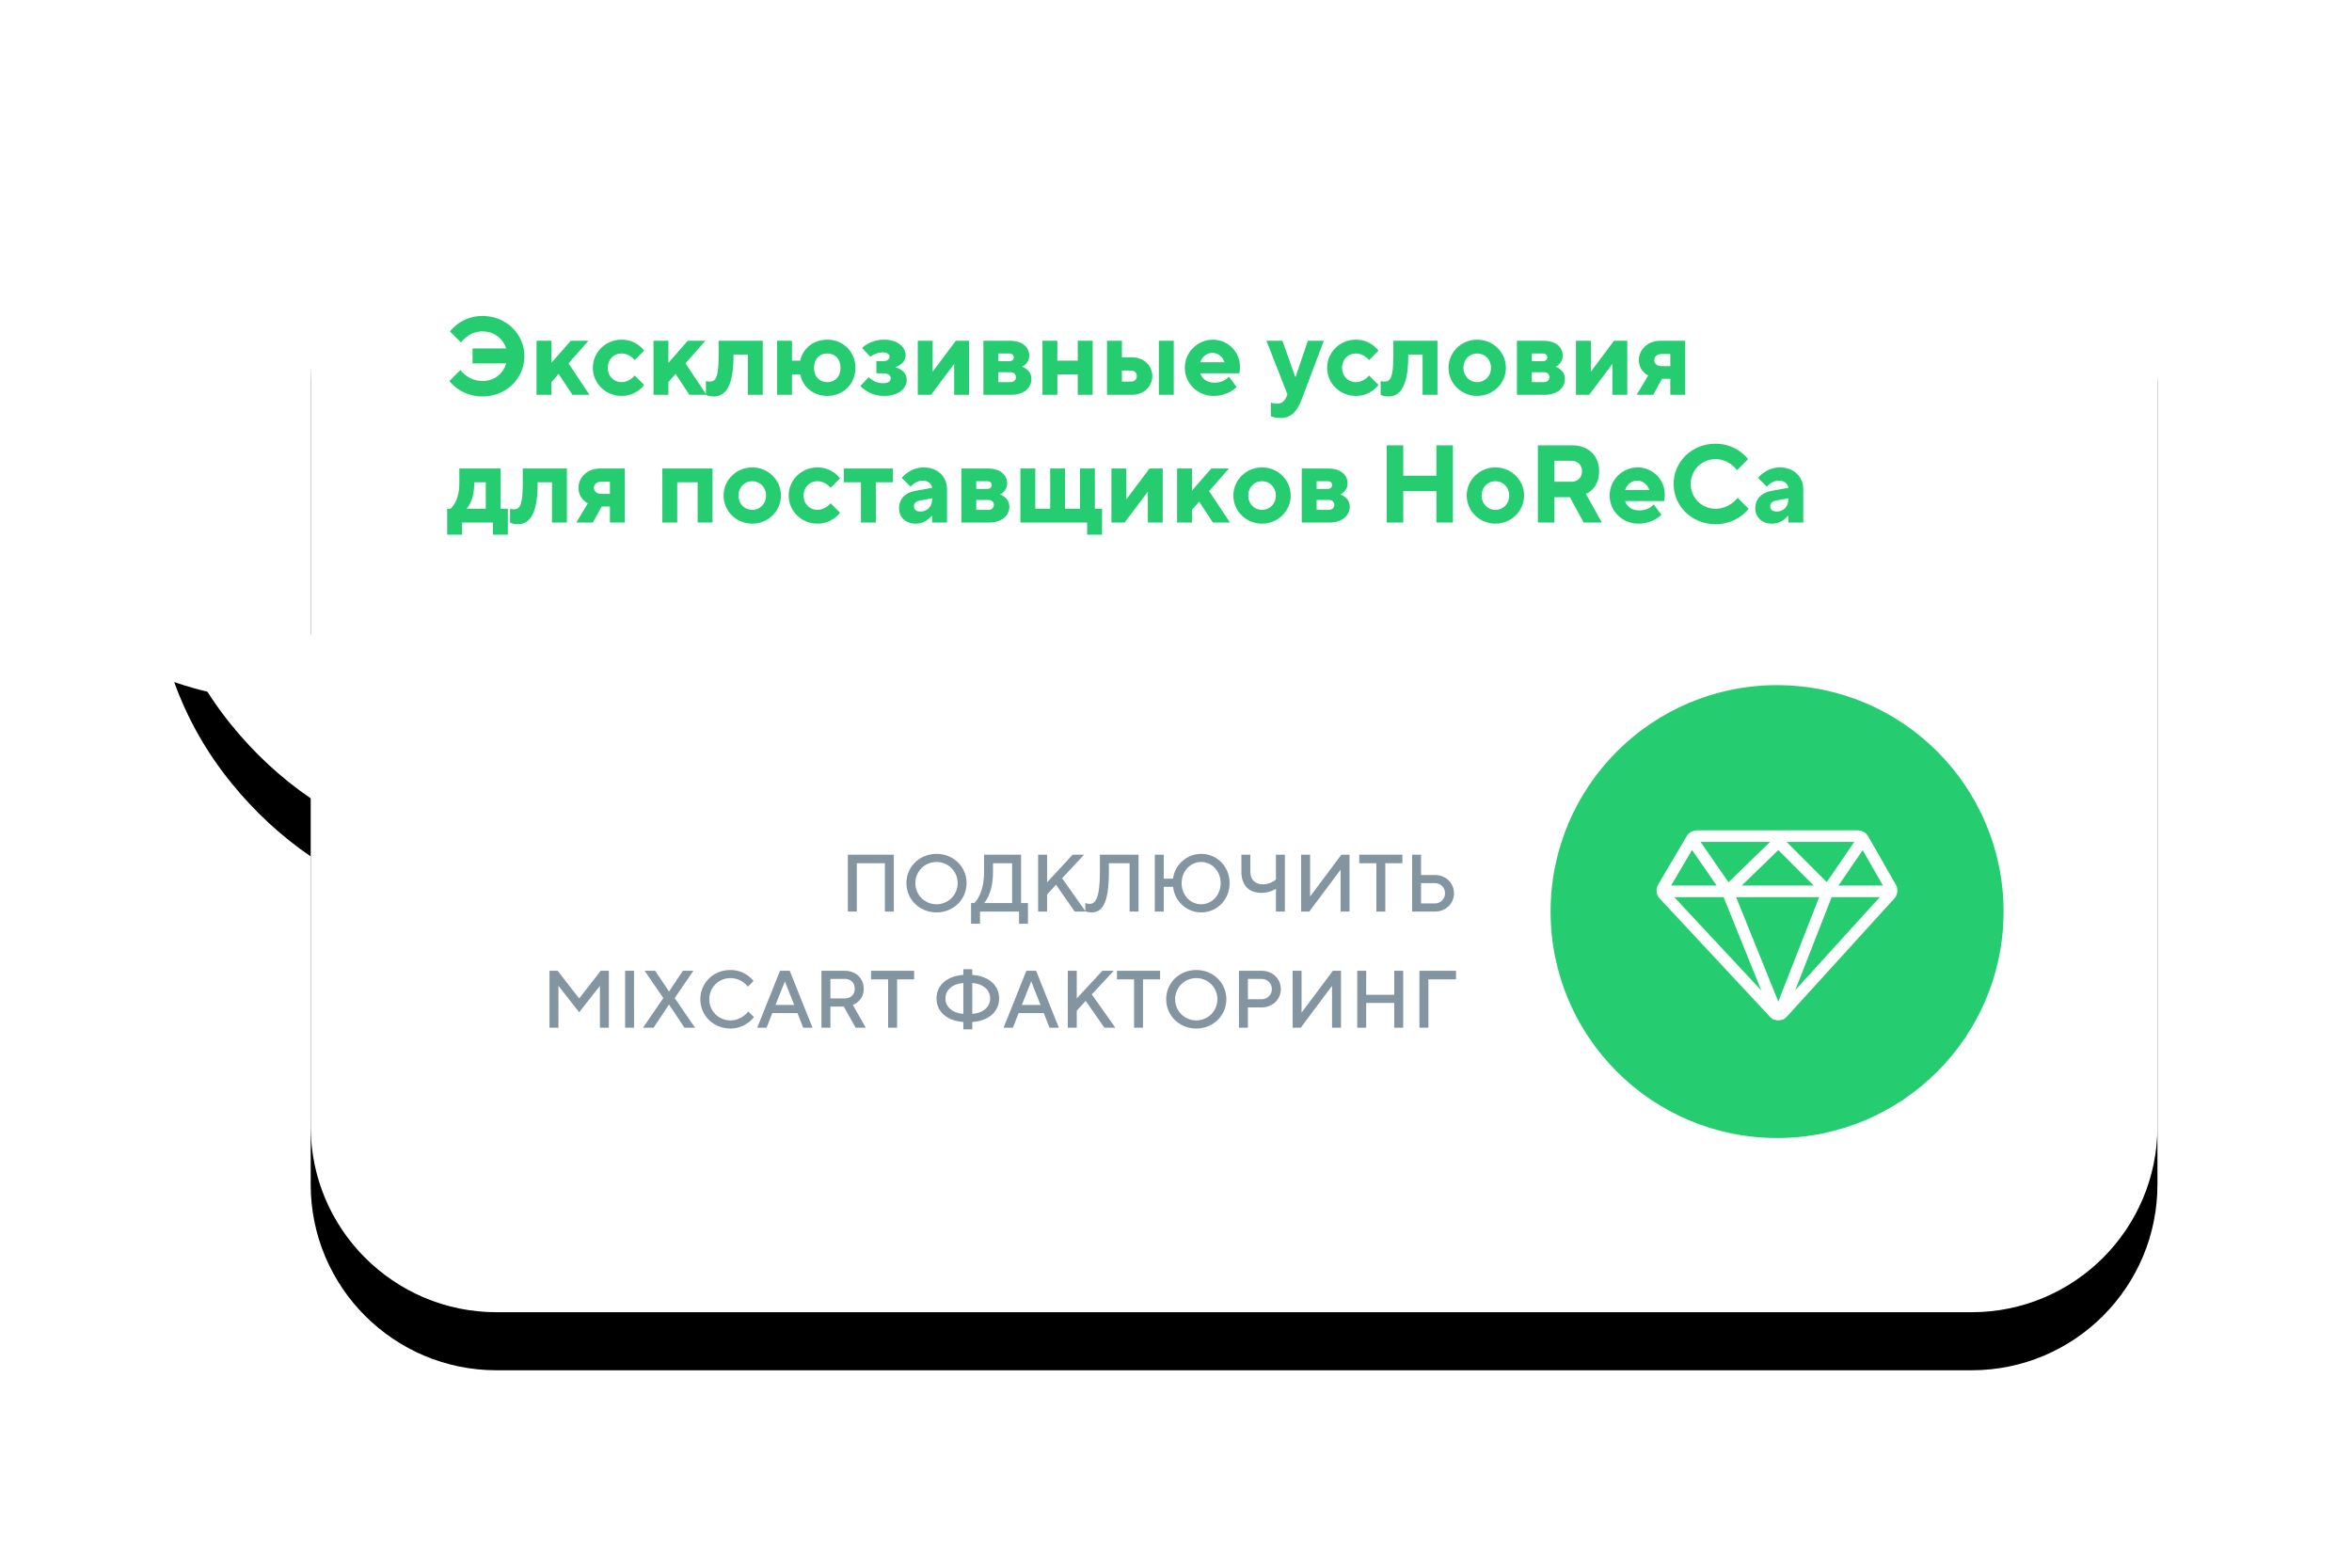
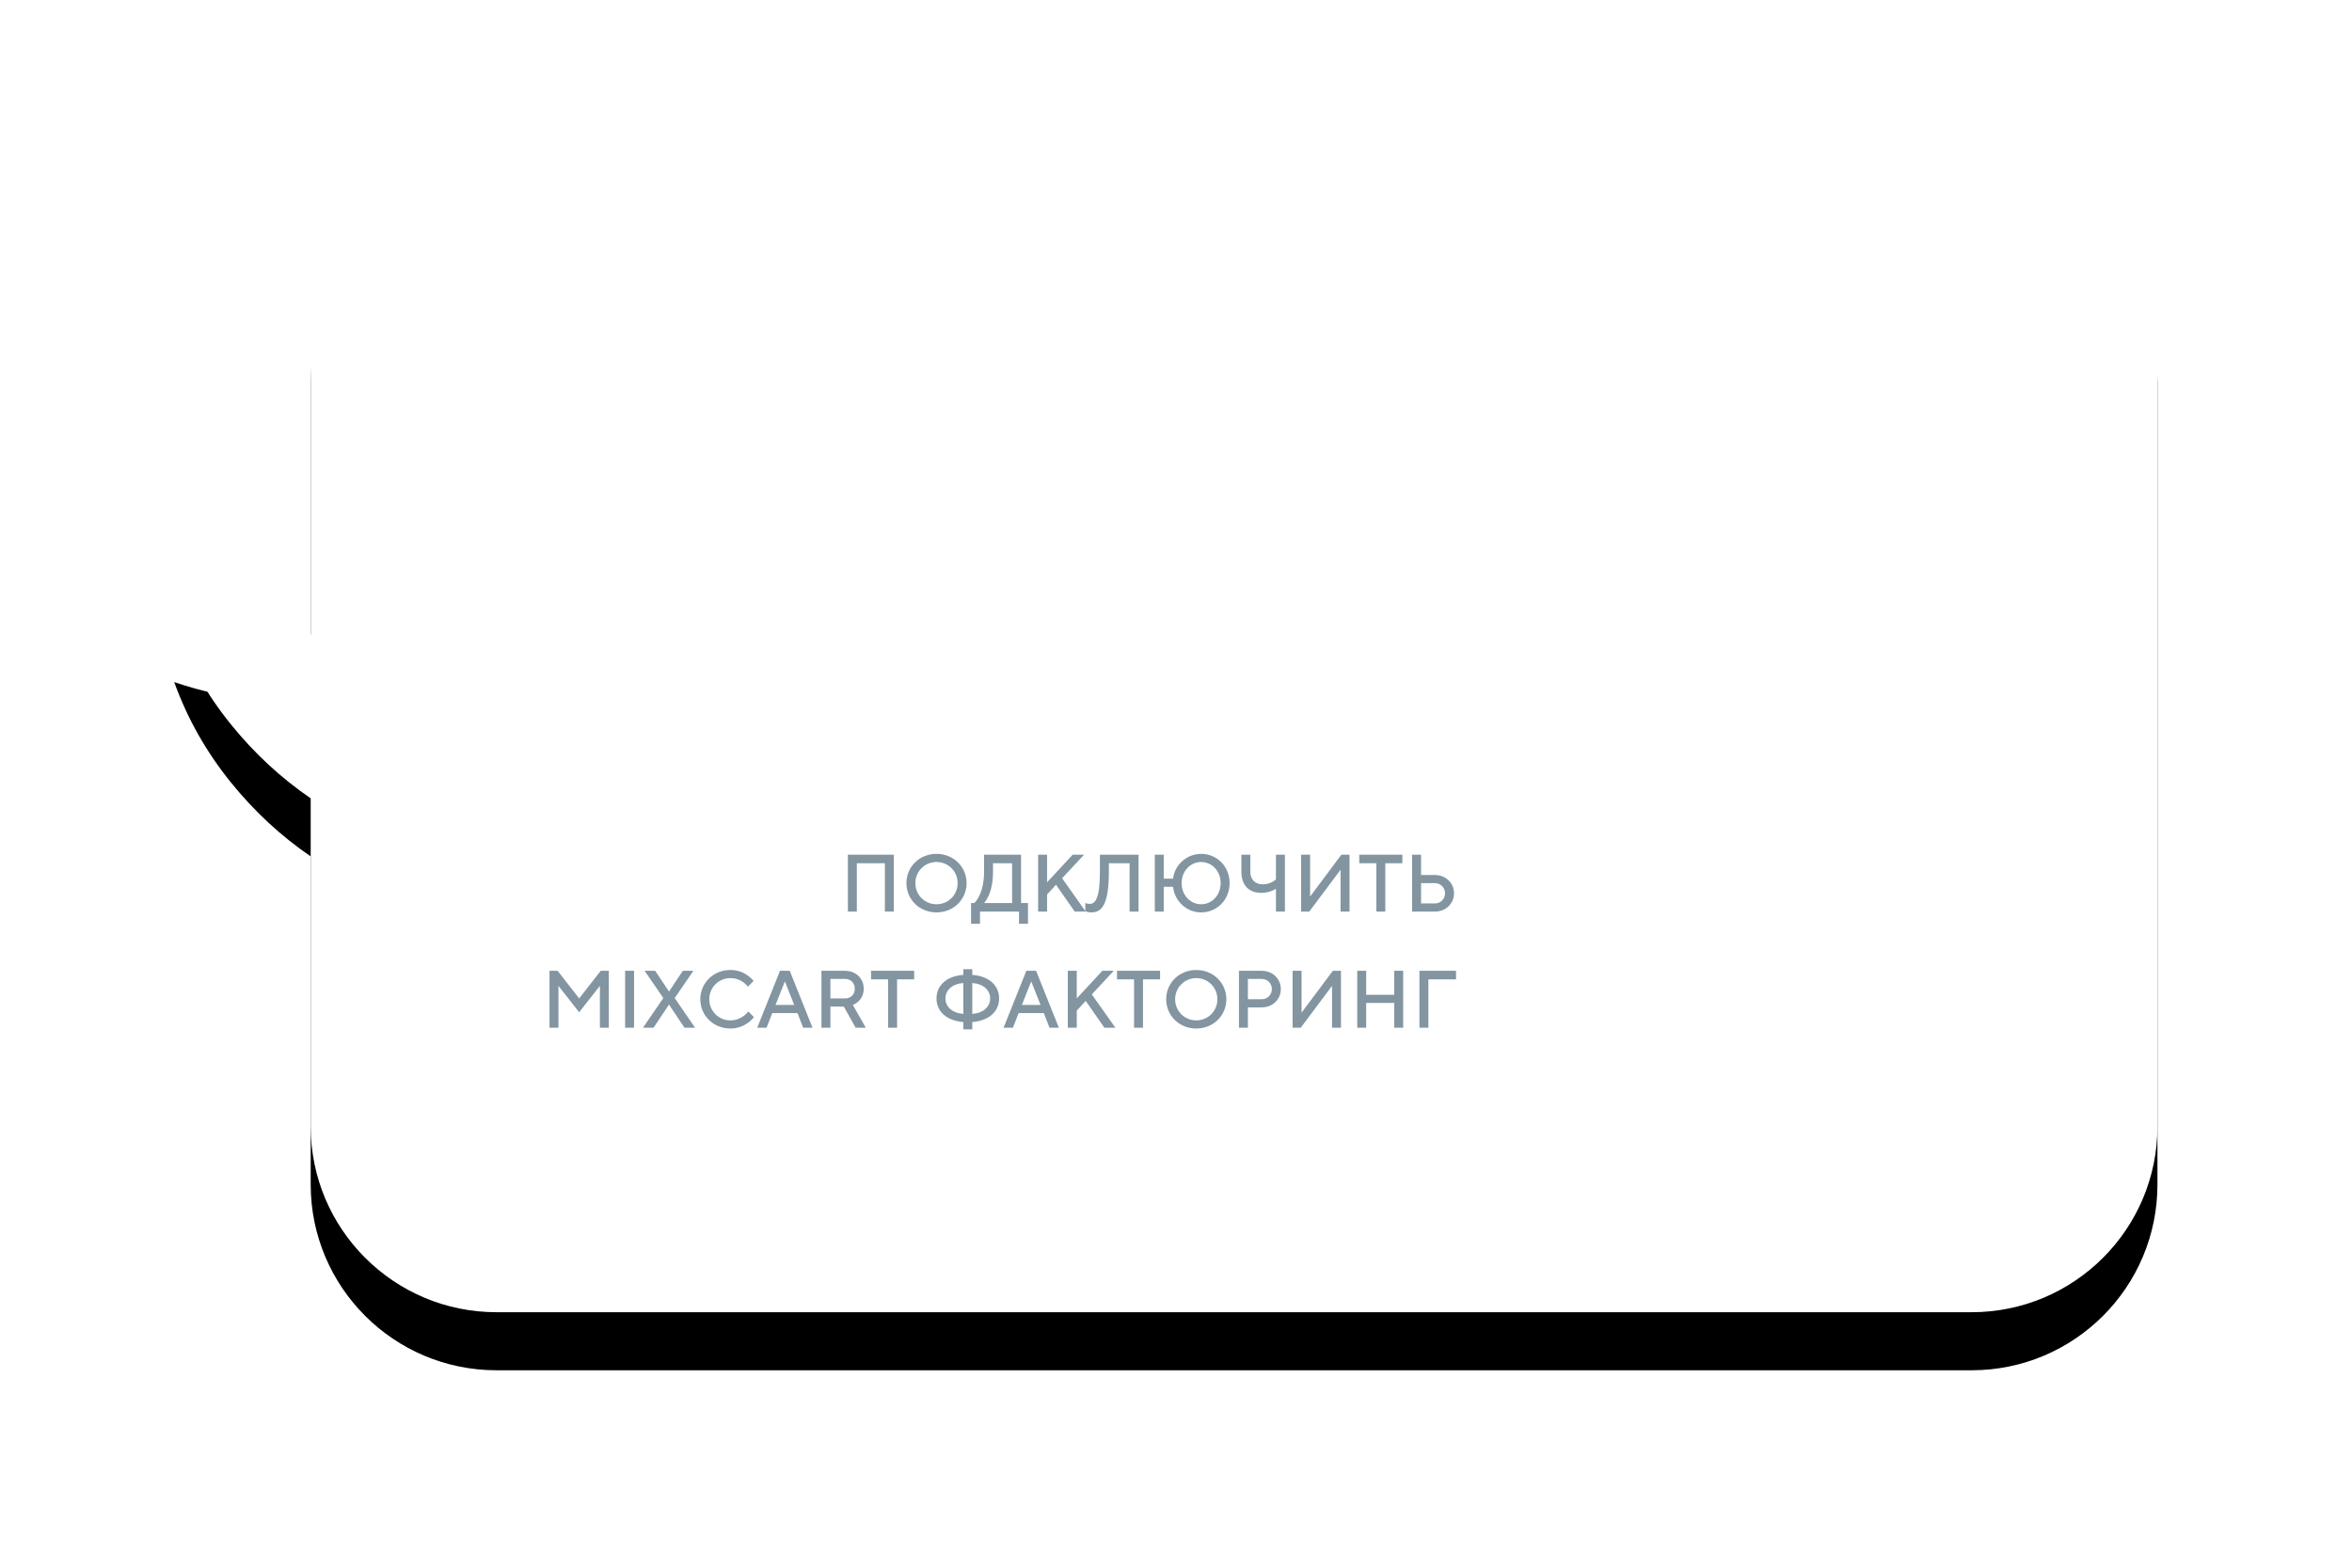
<svg xmlns="http://www.w3.org/2000/svg" xmlns:xlink="http://www.w3.org/1999/xlink" width="405px" height="270px" viewBox="0 0 405 270">
  <title>Group 13</title>
  <desc>Created with Sketch.</desc>
  <defs>
    <path d="M23.5,113.495 C18.393,110.003 13.832,105.781 9.818,100.829 C5.533,95.542 2.26,89.757 -1.65201186e-13,83.475 C9.063,86.564 16.896,87.154 23.5,85.244 L23.5,32 C23.5,14.327 37.827,3.24649801e-15 55.5,0 L309.5,0 C327.173,-3.24649801e-15 341.5,14.327 341.5,32 L341.5,170 C341.5,187.673 327.173,202 309.5,202 L55.5,202 C37.827,202 23.5,187.673 23.5,170 L23.5,113.495 Z" id="path-1" />
    <filter x="-16.4%" y="-22.8%" width="132.8%" height="155.4%" filterUnits="objectBoundingBox" id="filter-2">
      <feOffset dx="0" dy="10" in="SourceAlpha" result="shadowOffsetOuter1" />
      <feGaussianBlur stdDeviation="17" in="shadowOffsetOuter1" result="shadowBlurOuter1" />
      <feColorMatrix values="0 0 0 0 0.11 0 0 0 0 0.133 0 0 0 0 0.302 0 0 0 0.16 0" type="matrix" in="shadowBlurOuter1" />
    </filter>
  </defs>
  <g id="---" stroke="none" stroke-width="1" fill="none" fill-rule="evenodd">
    <g id="0-elements" transform="translate(-974, -643)">
      <g id="Group-13" transform="translate(1004, 667)">
        <g id="Combined-Shape">
          <use fill="black" fill-opacity="1" filter="url(#filter-2)" xlink:href="#path-1" />
          <use fill="#FFFFFF" fill-rule="evenodd" xlink:href="#path-1" />
        </g>
        <g id="Group-12" transform="translate(47, 30.415)">
          <path d="M69,102.585 L69,92.785 L76.91,92.785 L76.91,102.585 L75.37,102.585 L75.37,94.255 L70.54,94.255 L70.54,102.585 L69,102.585 Z M80.62,97.685 C80.62,99.715 82.23,101.325 84.26,101.325 C86.29,101.325 87.9,99.715 87.9,97.685 C87.9,95.655 86.29,94.045 84.26,94.045 C82.23,94.045 80.62,95.655 80.62,97.685 Z M79.08,97.685 C79.08,94.885 81.32,92.645 84.26,92.645 C87.2,92.645 89.44,94.885 89.44,97.685 C89.44,100.485 87.2,102.725 84.26,102.725 C81.32,102.725 79.08,100.485 79.08,97.685 Z M90.21,104.685 L90.21,101.115 L90.77,101.115 C91.092,100.807 91.372,100.401 91.61,99.897 C92.044,99.043 92.45,97.699 92.45,95.725 L92.45,92.785 L98.82,92.785 L98.82,101.115 L100.01,101.115 L100.01,104.685 L98.47,104.685 L98.47,102.585 L91.75,102.585 L91.75,104.685 L90.21,104.685 Z M92.45,101.115 L97.28,101.115 L97.28,94.255 L93.99,94.255 L93.99,95.725 C93.99,97.699 93.598,99.043 93.22,99.897 C92.982,100.401 92.73,100.807 92.45,101.115 Z M101.76,102.585 L101.76,92.785 L103.3,92.785 L103.3,97.545 L107.71,92.785 L109.67,92.785 L105.89,96.845 L109.95,102.585 L108.06,102.585 L104.84,97.965 L103.3,99.645 L103.3,102.585 L101.76,102.585 Z M109.88,102.515 L109.88,101.115 C109.95,101.143 110.02,101.171 110.104,101.185 C110.258,101.227 110.44,101.255 110.65,101.255 C111.56,101.255 112.4,100.415 112.4,95.725 L112.4,92.785 L119.05,92.785 L119.05,102.585 L117.51,102.585 L117.51,94.255 L113.94,94.255 L113.94,95.725 C113.94,101.465 112.68,102.725 110.93,102.725 C110.608,102.725 110.356,102.683 110.174,102.627 L109.88,102.515 Z M121.85,102.585 L121.85,92.785 L123.39,92.785 L123.39,96.915 L125,96.915 C125.224,94.675 127.24,92.645 129.83,92.645 C132.56,92.645 134.73,94.815 134.73,97.685 C134.73,100.555 132.56,102.725 129.83,102.725 C127.24,102.725 125.224,100.695 125,98.315 L123.39,98.315 L123.39,102.585 L121.85,102.585 Z M129.83,101.325 C131.664,101.325 133.19,99.785 133.19,97.685 C133.19,95.585 131.664,94.045 129.83,94.045 C127.996,94.045 126.47,95.585 126.47,97.685 C126.47,99.785 127.996,101.325 129.83,101.325 Z M142.71,102.585 L142.71,98.665 C142.5,98.791 142.262,98.917 141.996,99.015 C141.548,99.197 140.918,99.365 140.19,99.365 C138.076,99.365 136.76,98.063 136.76,95.725 L136.76,92.785 L138.3,92.785 L138.3,95.725 C138.3,97.069 139.126,97.895 140.47,97.895 C141.128,97.895 141.702,97.685 142.094,97.475 C142.332,97.349 142.528,97.209 142.71,97.055 L142.71,92.785 L144.25,92.785 L144.25,102.585 L142.71,102.585 Z M147.05,102.585 L147.05,92.785 L148.59,92.785 L148.59,99.995 L153.98,92.785 L155.38,92.785 L155.38,102.585 L153.84,102.585 L153.84,95.375 L148.45,102.585 L147.05,102.585 Z M160,102.585 L160,94.255 L157.06,94.255 L157.06,92.785 L164.48,92.785 L164.48,94.255 L161.54,94.255 L161.54,102.585 L160,102.585 Z M166.16,102.585 L166.16,92.785 L167.7,92.785 L167.7,96.285 L170.08,96.285 C171.984,96.285 173.37,97.685 173.37,99.435 C173.37,101.185 171.984,102.585 170.08,102.585 L166.16,102.585 Z M167.7,101.185 L170.08,101.185 C171.06,101.185 171.83,100.415 171.83,99.435 C171.83,98.455 171.06,97.685 170.08,97.685 L167.7,97.685 L167.7,101.185 Z M17.62,122.585 L17.62,112.785 L19.02,112.785 L22.73,117.545 L26.44,112.785 L27.84,112.785 L27.84,122.585 L26.3,122.585 L26.3,115.375 L22.73,119.925 L19.16,115.375 L19.16,122.585 L17.62,122.585 Z M30.64,122.585 L30.64,112.785 L32.18,112.785 L32.18,122.585 L30.64,122.585 Z M33.72,122.585 L37.22,117.475 L34,112.785 L35.82,112.785 L38.2,116.355 L40.58,112.785 L42.4,112.785 L39.18,117.475 L42.68,122.585 L40.86,122.585 L38.2,118.595 L35.54,122.585 L33.72,122.585 Z M51.85,119.785 L52.83,120.765 C52.536,121.129 52.2,121.451 51.794,121.745 C51.108,122.235 50.114,122.725 48.77,122.725 C45.83,122.725 43.59,120.485 43.59,117.685 C43.59,114.885 45.83,112.645 48.77,112.645 C50.114,112.645 51.094,113.107 51.766,113.597 C52.144,113.877 52.48,114.185 52.76,114.535 L51.78,115.515 C51.584,115.249 51.332,114.997 51.038,114.787 C50.534,114.409 49.778,114.045 48.77,114.045 C46.74,114.045 45.13,115.655 45.13,117.685 C45.13,119.715 46.74,121.325 48.77,121.325 C49.778,121.325 50.548,120.947 51.066,120.555 C51.374,120.331 51.64,120.079 51.85,119.785 Z M53.39,122.585 L57.31,112.785 L58.99,112.785 L62.91,122.585 L61.3,122.585 L60.32,120.065 L55.98,120.065 L55,122.585 L53.39,122.585 Z M56.54,118.665 L59.76,118.665 L58.15,114.605 L56.54,118.665 Z M64.45,122.585 L64.45,112.785 L68.51,112.785 C70.4,112.785 71.73,114.129 71.73,115.865 C71.73,116.971 71.254,117.643 70.792,118.077 C70.512,118.329 70.204,118.525 69.854,118.665 L72.08,122.585 L70.33,122.585 L68.3,118.945 L65.99,118.945 L65.99,122.585 L64.45,122.585 Z M65.99,117.545 L68.51,117.545 C69.504,117.545 70.19,116.859 70.19,115.865 C70.19,114.871 69.504,114.185 68.51,114.185 L65.99,114.185 L65.99,117.545 Z M75.93,122.585 L75.93,114.255 L72.99,114.255 L72.99,112.785 L80.41,112.785 L80.41,114.255 L77.47,114.255 L77.47,122.585 L75.93,122.585 Z M88.88,120.205 L88.88,114.885 C86.92,115.039 85.8,116.145 85.8,117.545 C85.8,118.945 86.92,120.051 88.88,120.205 Z M90.42,114.885 L90.42,120.205 C92.38,120.051 93.5,118.945 93.5,117.545 C93.5,116.145 92.38,115.039 90.42,114.885 Z M88.88,122.865 L88.88,121.605 C85.926,121.381 84.26,119.729 84.26,117.545 C84.26,115.361 85.926,113.709 88.88,113.485 L88.88,112.505 L90.42,112.505 L90.42,113.485 C93.374,113.709 95.04,115.361 95.04,117.545 C95.04,119.729 93.374,121.381 90.42,121.605 L90.42,122.865 L88.88,122.865 Z M95.81,122.585 L99.73,112.785 L101.41,112.785 L105.33,122.585 L103.72,122.585 L102.74,120.065 L98.4,120.065 L97.42,122.585 L95.81,122.585 Z M98.96,118.665 L102.18,118.665 L100.57,114.605 L98.96,118.665 Z M106.87,122.585 L106.87,112.785 L108.41,112.785 L108.41,117.545 L112.82,112.785 L114.78,112.785 L111,116.845 L115.06,122.585 L113.17,122.585 L109.95,117.965 L108.41,119.645 L108.41,122.585 L106.87,122.585 Z M118.28,122.585 L118.28,114.255 L115.34,114.255 L115.34,112.785 L122.76,112.785 L122.76,114.255 L119.82,114.255 L119.82,122.585 L118.28,122.585 Z M125.35,117.685 C125.35,119.715 126.96,121.325 128.99,121.325 C131.02,121.325 132.63,119.715 132.63,117.685 C132.63,115.655 131.02,114.045 128.99,114.045 C126.96,114.045 125.35,115.655 125.35,117.685 Z M123.81,117.685 C123.81,114.885 126.05,112.645 128.99,112.645 C131.93,112.645 134.17,114.885 134.17,117.685 C134.17,120.485 131.93,122.725 128.99,122.725 C126.05,122.725 123.81,120.485 123.81,117.685 Z M136.34,122.585 L136.34,112.785 L140.26,112.785 C142.164,112.785 143.55,114.185 143.55,115.935 C143.55,117.685 142.164,119.085 140.26,119.085 L137.88,119.085 L137.88,122.585 L136.34,122.585 Z M137.88,117.685 L140.26,117.685 C141.24,117.685 142.01,116.915 142.01,115.935 C142.01,114.955 141.24,114.185 140.26,114.185 L137.88,114.185 L137.88,117.685 Z M145.58,122.585 L145.58,112.785 L147.12,112.785 L147.12,119.995 L152.51,112.785 L153.91,112.785 L153.91,122.585 L152.37,122.585 L152.37,115.375 L146.98,122.585 L145.58,122.585 Z M156.71,122.585 L156.71,112.785 L158.25,112.785 L158.25,116.915 L163.08,116.915 L163.08,112.785 L164.62,112.785 L164.62,122.585 L163.08,122.585 L163.08,118.315 L158.25,118.315 L158.25,122.585 L156.71,122.585 Z M167.42,122.585 L167.42,112.785 L173.72,112.785 L173.72,114.255 L168.96,114.255 L168.96,122.585 L167.42,122.585 Z" id="ПОДКЛЮЧИТЬMIXCARTФАКТОРИНГ" fill="#8295A0" fill-rule="nonzero" />
          <g id="Group-7-Copy-2" transform="translate(190, 63.585)">
            <g id="Group-11">
-               <circle id="Oval" fill="#26CD70" cx="39" cy="39" r="39" />
              <g id="Group-2" transform="translate(19, 26)" stroke="#FFFFFF" stroke-width="2">
                <path d="M6.181,0 L33.928,0 C34.286,2.25926251e-15 34.617,0.192 34.795,0.503 L39.595,8.881 C39.811,9.258 39.759,9.73 39.467,10.051 L20.958,30.409 C20.587,30.817 19.954,30.847 19.546,30.476 C19.525,30.457 19.506,30.438 19.487,30.418 L0.509,10.059 C0.207,9.735 0.154,9.251 0.379,8.869 L5.32,0.492 C5.5,0.187 5.827,5.09112954e-16 6.181,0 Z" id="Path-12" />
                <polyline id="Path-13" points="5.61 1 11.424 9.398 20.227 31.212" />
                <polyline id="Path-13-Copy" transform="translate(27.367, 16.106) scale(-1, 1) translate(-27.367, -16.106) " points="20.227 1 25.974 9.398 34.507 31.212" />
                <path d="M0,9.513 L39.957,9.513" id="Path-14" />
                <polyline id="Path-15" points="11.458 9.513 20.227 1 28.726 9.513" />
              </g>
            </g>
          </g>
-           <path d="M0.38,11.21 L2.28,9.31 C2.546,9.671 2.869,9.975 3.249,10.26 C3.914,10.735 4.845,11.21 6.08,11.21 C8.246,11.21 9.709,9.785 10.165,8.17 L4.37,8.17 L4.37,5.605 L10.165,5.605 C9.709,4.085 8.246,2.66 6.08,2.66 C4.864,2.66 3.971,3.135 3.344,3.61 C2.983,3.895 2.66,4.199 2.375,4.56 L0.475,2.66 C0.874,2.166 1.33,1.729 1.881,1.33 C2.812,0.665 4.199,-3.65929509e-13 6.08,-3.65929509e-13 C10.184,-3.65929509e-13 13.3,3.135 13.3,6.935 C13.3,10.735 10.184,13.87 6.08,13.87 C4.18,13.87 2.774,13.205 1.805,12.54 C1.254,12.141 0.779,11.704 0.38,11.21 Z M15.39,13.585 L15.39,4.275 L17.955,4.275 L17.955,8.075 L21.28,4.275 L24.32,4.275 L20.9,8.17 L24.51,13.585 L21.565,13.585 L19.19,9.975 L17.955,11.4 L17.955,13.585 L15.39,13.585 Z M32.3,10.26 L33.915,11.875 C33.668,12.236 33.345,12.54 32.965,12.825 C32.3,13.3 31.369,13.775 30.02,13.775 C27.265,13.775 25.08,11.59 25.08,8.93 C25.08,6.27 27.265,4.085 30.02,4.085 C31.369,4.085 32.3,4.56 32.965,5.035 C33.345,5.32 33.668,5.624 33.915,5.985 L32.3,7.6 C32.129,7.391 31.92,7.201 31.692,7.03 C31.293,6.745 30.723,6.46 30.02,6.46 C28.69,6.46 27.645,7.505 27.645,8.93 C27.645,10.355 28.69,11.4 30.02,11.4 C30.723,11.4 31.293,11.115 31.692,10.83 C31.92,10.659 32.129,10.469 32.3,10.26 Z M35.53,13.585 L35.53,4.275 L38.095,4.275 L38.095,8.075 L41.42,4.275 L44.46,4.275 L41.04,8.17 L44.65,13.585 L41.705,13.585 L39.33,9.975 L38.095,11.4 L38.095,13.585 L35.53,13.585 Z M44.555,13.585 L44.555,11.21 L44.783,11.267 C44.916,11.286 45.068,11.305 45.22,11.305 C46.17,11.305 46.74,10.735 46.74,6.935 L46.74,4.275 L54.34,4.275 L54.34,13.585 L51.775,13.585 L51.775,6.65 L49.305,6.65 L49.305,6.935 C49.305,12.35 47.785,13.87 45.885,13.87 C45.448,13.87 45.125,13.813 44.897,13.737 C44.764,13.68 44.65,13.642 44.555,13.585 Z M56.81,13.585 L56.81,4.275 L59.375,4.275 L59.375,7.695 L60.8,7.695 C61.161,5.795 62.909,4.085 65.455,4.085 C68.21,4.085 70.3,6.175 70.3,8.93 C70.3,11.685 68.21,13.775 65.455,13.775 C62.909,13.775 61.161,12.065 60.8,10.07 L59.375,10.07 L59.375,13.585 L56.81,13.585 Z M65.455,11.4 C66.804,11.4 67.735,10.45 67.735,8.93 C67.735,7.41 66.804,6.46 65.455,6.46 C64.106,6.46 63.175,7.41 63.175,8.93 C63.175,10.45 64.106,11.4 65.455,11.4 Z M71.155,12.065 L72.58,10.545 C72.789,10.754 73.036,10.925 73.283,11.077 C73.72,11.362 74.309,11.59 75.05,11.59 C76.019,11.59 76.38,11.21 76.38,10.735 C76.38,10.26 76.019,9.88 75.05,9.88 L73.91,9.88 L73.91,7.79 L75.05,7.79 C75.81,7.79 76.19,7.41 76.19,7.03 C76.19,6.65 75.81,6.27 75.05,6.27 C74.423,6.27 73.891,6.441 73.492,6.65 C73.264,6.764 73.055,6.897 72.865,7.03 L71.44,5.51 C71.706,5.263 72.029,5.016 72.409,4.807 C73.074,4.446 74.005,4.085 75.24,4.085 C77.615,4.085 78.945,5.415 78.945,6.745 C78.945,7.562 78.489,8.075 78.033,8.398 C77.767,8.588 77.463,8.74 77.14,8.835 C77.501,8.93 77.843,9.063 78.128,9.253 C78.641,9.576 79.135,10.127 79.135,11.02 C79.135,12.445 77.805,13.775 75.24,13.775 C73.891,13.775 72.884,13.357 72.2,12.92 C71.801,12.673 71.44,12.388 71.155,12.065 Z M81.035,13.585 L81.035,4.275 L83.6,4.275 L83.6,9.595 L87.59,4.275 L89.87,4.275 L89.87,13.585 L87.305,13.585 L87.305,8.265 L83.315,13.585 L81.035,13.585 Z M92.34,13.585 L92.34,4.275 L96.9,4.275 C99.104,4.275 100.225,5.415 100.225,6.84 C100.225,7.581 99.902,8.018 99.598,8.322 C99.427,8.493 99.218,8.645 98.99,8.74 C99.294,8.835 99.56,8.987 99.788,9.177 C100.187,9.5 100.605,10.013 100.605,10.83 C100.605,12.35 99.37,13.585 97.09,13.585 L92.34,13.585 Z M94.905,11.4 L96.995,11.4 C97.584,11.4 97.945,11.02 97.945,10.545 C97.945,10.07 97.584,9.69 96.995,9.69 L94.905,9.69 L94.905,11.4 Z M94.905,7.79 L96.805,7.79 C97.28,7.79 97.565,7.505 97.565,7.125 C97.565,6.745 97.28,6.46 96.805,6.46 L94.905,6.46 L94.905,7.79 Z M102.505,13.585 L102.505,4.275 L105.07,4.275 L105.07,7.695 L108.585,7.695 L108.585,4.275 L111.15,4.275 L111.15,13.585 L108.585,13.585 L108.585,10.07 L105.07,10.07 L105.07,13.585 L102.505,13.585 Z M122.55,13.585 L122.55,4.275 L125.115,4.275 L125.115,13.585 L122.55,13.585 Z M116.185,11.305 L117.705,11.305 C118.37,11.305 118.75,10.944 118.75,10.355 C118.75,9.766 118.37,9.405 117.705,9.405 L116.185,9.405 L116.185,11.305 Z M113.62,13.585 L113.62,4.275 L116.185,4.275 L116.185,7.125 L117.895,7.125 C119.966,7.125 121.41,8.531 121.41,10.355 C121.41,12.179 119.966,13.585 117.895,13.585 L113.62,13.585 Z M134.615,10.45 L135.945,12.255 C135.66,12.54 135.318,12.787 134.919,13.015 C134.235,13.395 133.247,13.775 131.955,13.775 C129.2,13.775 127.015,11.59 127.015,8.93 C127.015,6.27 129.2,4.085 131.86,4.085 C134.425,4.085 136.515,6.175 136.515,8.74 C136.515,9.101 136.477,9.348 136.458,9.557 L136.42,9.88 L129.675,9.88 C129.96,10.735 130.72,11.495 132.145,11.495 C132.962,11.495 133.551,11.267 133.988,10.982 C134.235,10.83 134.444,10.659 134.615,10.45 Z M129.675,7.98 L133.855,7.98 C133.57,7.125 132.829,6.365 131.765,6.365 C130.701,6.365 129.96,7.125 129.675,7.98 Z M141.835,17.29 L141.835,14.915 C141.93,14.953 142.025,14.991 142.139,15.01 C142.348,15.067 142.595,15.105 142.88,15.105 C143.735,15.105 144.21,14.63 144.495,13.965 L144.685,13.49 L141.075,4.275 L143.83,4.275 L146.015,10.45 L146.11,10.45 L148.2,4.275 L150.955,4.275 L147.155,14.345 C146.376,16.454 145.274,17.575 143.545,17.575 C143.07,17.575 142.633,17.518 142.329,17.442 C142.158,17.385 141.987,17.347 141.835,17.29 Z M158.745,10.26 L160.36,11.875 C160.113,12.236 159.79,12.54 159.41,12.825 C158.745,13.3 157.814,13.775 156.465,13.775 C153.71,13.775 151.525,11.59 151.525,8.93 C151.525,6.27 153.71,4.085 156.465,4.085 C157.814,4.085 158.745,4.56 159.41,5.035 C159.79,5.32 160.113,5.624 160.36,5.985 L158.745,7.6 C158.574,7.391 158.365,7.201 158.137,7.03 C157.738,6.745 157.168,6.46 156.465,6.46 C155.135,6.46 154.09,7.505 154.09,8.93 C154.09,10.355 155.135,11.4 156.465,11.4 C157.168,11.4 157.738,11.115 158.137,10.83 C158.365,10.659 158.574,10.469 158.745,10.26 Z M160.74,13.585 L160.74,11.21 L160.968,11.267 C161.101,11.286 161.253,11.305 161.405,11.305 C162.355,11.305 162.925,10.735 162.925,6.935 L162.925,4.275 L170.525,4.275 L170.525,13.585 L167.96,13.585 L167.96,6.65 L165.49,6.65 L165.49,6.935 C165.49,12.35 163.97,13.87 162.07,13.87 C161.633,13.87 161.31,13.813 161.082,13.737 C160.949,13.68 160.835,13.642 160.74,13.585 Z M177.365,11.4 C178.695,11.4 179.74,10.355 179.74,8.93 C179.74,7.505 178.695,6.46 177.365,6.46 C176.035,6.46 174.99,7.505 174.99,8.93 C174.99,10.355 176.035,11.4 177.365,11.4 Z M172.425,8.93 C172.425,6.27 174.61,4.085 177.365,4.085 C180.12,4.085 182.305,6.27 182.305,8.93 C182.305,11.59 180.12,13.775 177.365,13.775 C174.61,13.775 172.425,11.59 172.425,8.93 Z M184.205,13.585 L184.205,4.275 L188.765,4.275 C190.969,4.275 192.09,5.415 192.09,6.84 C192.09,7.581 191.767,8.018 191.463,8.322 C191.292,8.493 191.083,8.645 190.855,8.74 C191.159,8.835 191.425,8.987 191.653,9.177 C192.052,9.5 192.47,10.013 192.47,10.83 C192.47,12.35 191.235,13.585 188.955,13.585 L184.205,13.585 Z M186.77,11.4 L188.86,11.4 C189.449,11.4 189.81,11.02 189.81,10.545 C189.81,10.07 189.449,9.69 188.86,9.69 L186.77,9.69 L186.77,11.4 Z M186.77,7.79 L188.67,7.79 C189.145,7.79 189.43,7.505 189.43,7.125 C189.43,6.745 189.145,6.46 188.67,6.46 L186.77,6.46 L186.77,7.79 Z M194.37,13.585 L194.37,4.275 L196.935,4.275 L196.935,9.595 L200.925,4.275 L203.205,4.275 L203.205,13.585 L200.64,13.585 L200.64,8.265 L196.65,13.585 L194.37,13.585 Z M204.82,13.585 L206.815,10.26 C206.492,10.108 206.226,9.899 205.998,9.652 C205.599,9.215 205.2,8.569 205.2,7.6 C205.2,5.795 206.72,4.275 208.905,4.275 L213.18,4.275 L213.18,13.585 L210.615,13.585 L210.615,10.83 L209.19,10.83 L207.67,13.585 L204.82,13.585 Z M209.095,8.645 L210.615,8.645 L210.615,6.555 L209.095,6.555 C208.335,6.555 207.86,7.011 207.86,7.6 C207.86,8.189 208.335,8.645 209.095,8.645 Z M-8.24229573e-13,37.675 L-8.24229573e-13,33.21 L0.57,33.21 C0.855,32.963 1.102,32.621 1.33,32.222 C1.71,31.538 2.09,30.455 2.09,28.935 L2.09,26.275 L9.215,26.275 L9.215,33.21 L10.45,33.21 L10.45,37.675 L7.885,37.675 L7.885,35.585 L2.565,35.585 L2.565,37.675 L-8.24229573e-13,37.675 Z M3.325,33.21 L6.65,33.21 L6.65,28.65 L4.655,28.65 L4.655,28.935 C4.655,30.455 4.313,31.538 3.99,32.222 C3.781,32.621 3.572,32.963 3.325,33.21 Z M10.83,35.585 L10.83,33.21 L11.058,33.267 C11.191,33.286 11.343,33.305 11.495,33.305 C12.445,33.305 13.015,32.735 13.015,28.935 L13.015,26.275 L20.615,26.275 L20.615,35.585 L18.05,35.585 L18.05,28.65 L15.58,28.65 L15.58,28.935 C15.58,34.35 14.06,35.87 12.16,35.87 C11.723,35.87 11.4,35.813 11.172,35.737 C11.039,35.68 10.925,35.642 10.83,35.585 Z M22.23,35.585 L24.225,32.26 C23.902,32.108 23.636,31.899 23.408,31.652 C23.009,31.215 22.61,30.569 22.61,29.6 C22.61,27.795 24.13,26.275 26.315,26.275 L30.59,26.275 L30.59,35.585 L28.025,35.585 L28.025,32.83 L26.6,32.83 L25.08,35.585 L22.23,35.585 Z M26.505,30.645 L28.025,30.645 L28.025,28.555 L26.505,28.555 C25.745,28.555 25.27,29.011 25.27,29.6 C25.27,30.189 25.745,30.645 26.505,30.645 Z M37.05,35.585 L37.05,26.275 L45.695,26.275 L45.695,35.585 L43.13,35.585 L43.13,28.65 L39.615,28.65 L39.615,35.585 L37.05,35.585 Z M52.535,33.4 C53.865,33.4 54.91,32.355 54.91,30.93 C54.91,29.505 53.865,28.46 52.535,28.46 C51.205,28.46 50.16,29.505 50.16,30.93 C50.16,32.355 51.205,33.4 52.535,33.4 Z M47.595,30.93 C47.595,28.27 49.78,26.085 52.535,26.085 C55.29,26.085 57.475,28.27 57.475,30.93 C57.475,33.59 55.29,35.775 52.535,35.775 C49.78,35.775 47.595,33.59 47.595,30.93 Z M66.025,32.26 L67.64,33.875 C67.393,34.236 67.07,34.54 66.69,34.825 C66.025,35.3 65.094,35.775 63.745,35.775 C60.99,35.775 58.805,33.59 58.805,30.93 C58.805,28.27 60.99,26.085 63.745,26.085 C65.094,26.085 66.025,26.56 66.69,27.035 C67.07,27.32 67.393,27.624 67.64,27.985 L66.025,29.6 C65.854,29.391 65.645,29.201 65.417,29.03 C65.018,28.745 64.448,28.46 63.745,28.46 C62.415,28.46 61.37,29.505 61.37,30.93 C61.37,32.355 62.415,33.4 63.745,33.4 C64.448,33.4 65.018,33.115 65.417,32.83 C65.645,32.659 65.854,32.469 66.025,32.26 Z M71.25,35.585 L71.25,28.65 L68.305,28.65 L68.305,26.275 L76.76,26.275 L76.76,28.65 L73.815,28.65 L73.815,35.585 L71.25,35.585 Z M83.505,35.585 L83.505,34.445 L83.41,34.445 C83.201,34.692 82.973,34.92 82.707,35.11 C82.251,35.471 81.548,35.775 80.655,35.775 C78.945,35.775 77.805,34.635 77.805,33.115 C77.805,31.595 78.831,30.436 80.56,30.132 L83.505,29.6 C83.41,28.935 82.859,28.365 81.89,28.365 C81.225,28.365 80.712,28.612 80.351,28.897 C80.142,29.049 79.952,29.22 79.8,29.41 L78.28,27.89 C78.546,27.567 78.869,27.263 79.249,26.997 C79.914,26.541 80.845,26.085 82.08,26.085 C84.455,26.085 86.07,27.719 86.07,29.79 L86.07,35.585 L83.505,35.585 Z M83.505,31.595 L83.505,31.405 L81.415,31.785 C80.75,31.918 80.37,32.26 80.37,32.735 C80.37,33.324 80.75,33.685 81.51,33.685 C82.65,33.685 83.505,32.83 83.505,31.595 Z M88.54,35.585 L88.54,26.275 L93.1,26.275 C95.304,26.275 96.425,27.415 96.425,28.84 C96.425,29.581 96.102,30.018 95.798,30.322 C95.627,30.493 95.418,30.645 95.19,30.74 C95.494,30.835 95.76,30.987 95.988,31.177 C96.387,31.5 96.805,32.013 96.805,32.83 C96.805,34.35 95.57,35.585 93.29,35.585 L88.54,35.585 Z M91.105,33.4 L93.195,33.4 C93.784,33.4 94.145,33.02 94.145,32.545 C94.145,32.07 93.784,31.69 93.195,31.69 L91.105,31.69 L91.105,33.4 Z M91.105,29.79 L93.005,29.79 C93.48,29.79 93.765,29.505 93.765,29.125 C93.765,28.745 93.48,28.46 93.005,28.46 L91.105,28.46 L91.105,29.79 Z M98.705,35.585 L98.705,26.275 L101.27,26.275 L101.27,33.21 L103.835,33.21 L103.835,26.275 L106.4,26.275 L106.4,33.21 L108.965,33.21 L108.965,26.275 L111.53,26.275 L111.53,33.21 L112.765,33.21 L112.765,37.675 L110.2,37.675 L110.2,35.585 L98.705,35.585 Z M114.38,35.585 L114.38,26.275 L116.945,26.275 L116.945,31.595 L120.935,26.275 L123.215,26.275 L123.215,35.585 L120.65,35.585 L120.65,30.265 L116.66,35.585 L114.38,35.585 Z M125.685,35.585 L125.685,26.275 L128.25,26.275 L128.25,30.075 L131.575,26.275 L134.615,26.275 L131.195,30.17 L134.805,35.585 L131.86,35.585 L129.485,31.975 L128.25,33.4 L128.25,35.585 L125.685,35.585 Z M140.315,33.4 C141.645,33.4 142.69,32.355 142.69,30.93 C142.69,29.505 141.645,28.46 140.315,28.46 C138.985,28.46 137.94,29.505 137.94,30.93 C137.94,32.355 138.985,33.4 140.315,33.4 Z M135.375,30.93 C135.375,28.27 137.56,26.085 140.315,26.085 C143.07,26.085 145.255,28.27 145.255,30.93 C145.255,33.59 143.07,35.775 140.315,35.775 C137.56,35.775 135.375,33.59 135.375,30.93 Z M147.155,35.585 L147.155,26.275 L151.715,26.275 C153.919,26.275 155.04,27.415 155.04,28.84 C155.04,29.581 154.717,30.018 154.413,30.322 C154.242,30.493 154.033,30.645 153.805,30.74 C154.109,30.835 154.375,30.987 154.603,31.177 C155.002,31.5 155.42,32.013 155.42,32.83 C155.42,34.35 154.185,35.585 151.905,35.585 L147.155,35.585 Z M149.72,33.4 L151.81,33.4 C152.399,33.4 152.76,33.02 152.76,32.545 C152.76,32.07 152.399,31.69 151.81,31.69 L149.72,31.69 L149.72,33.4 Z M149.72,29.79 L151.62,29.79 C152.095,29.79 152.38,29.505 152.38,29.125 C152.38,28.745 152.095,28.46 151.62,28.46 L149.72,28.46 L149.72,29.79 Z M161.785,35.585 L161.785,22.285 L164.635,22.285 L164.635,27.51 L170.335,27.51 L170.335,22.285 L173.185,22.285 L173.185,35.585 L170.335,35.585 L170.335,30.17 L164.635,30.17 L164.635,35.585 L161.785,35.585 Z M180.5,33.4 C181.83,33.4 182.875,32.355 182.875,30.93 C182.875,29.505 181.83,28.46 180.5,28.46 C179.17,28.46 178.125,29.505 178.125,30.93 C178.125,32.355 179.17,33.4 180.5,33.4 Z M175.56,30.93 C175.56,28.27 177.745,26.085 180.5,26.085 C183.255,26.085 185.44,28.27 185.44,30.93 C185.44,33.59 183.255,35.775 180.5,35.775 C177.745,35.775 175.56,33.59 175.56,30.93 Z M187.815,35.585 L187.815,22.285 L193.705,22.285 C196.555,22.285 198.36,24.09 198.36,26.75 C198.36,28.27 197.809,29.258 197.22,29.847 C196.897,30.189 196.517,30.455 196.08,30.645 L198.835,35.585 L195.7,35.585 L193.325,31.215 L190.665,31.215 L190.665,35.585 L187.815,35.585 Z M190.665,28.555 L193.61,28.555 C194.674,28.555 195.415,27.814 195.415,26.75 C195.415,25.686 194.674,24.945 193.61,24.945 L190.665,24.945 L190.665,28.555 Z M207.765,32.45 L209.095,34.255 C208.81,34.54 208.468,34.787 208.069,35.015 C207.385,35.395 206.397,35.775 205.105,35.775 C202.35,35.775 200.165,33.59 200.165,30.93 C200.165,28.27 202.35,26.085 205.01,26.085 C207.575,26.085 209.665,28.175 209.665,30.74 C209.665,31.101 209.627,31.348 209.608,31.557 L209.57,31.88 L202.825,31.88 C203.11,32.735 203.87,33.495 205.295,33.495 C206.112,33.495 206.701,33.267 207.138,32.982 C207.385,32.83 207.594,32.659 207.765,32.45 Z M202.825,29.98 L207.005,29.98 C206.72,29.125 205.979,28.365 204.915,28.365 C203.851,28.365 203.11,29.125 202.825,29.98 Z M222.205,31.31 L224.105,33.21 C223.706,33.704 223.231,34.141 222.68,34.54 C221.711,35.205 220.305,35.87 218.405,35.87 C214.301,35.87 211.185,32.735 211.185,28.935 C211.185,25.135 214.301,22 218.405,22 C220.248,22 221.673,22.665 222.604,23.33 C223.155,23.729 223.611,24.166 224.01,24.66 L222.11,26.56 C221.825,26.199 221.502,25.895 221.141,25.61 C220.514,25.135 219.602,24.66 218.405,24.66 C216.03,24.66 214.13,26.56 214.13,28.935 C214.13,31.31 216.03,33.21 218.405,33.21 C219.64,33.21 220.571,32.735 221.236,32.26 C221.616,31.975 221.939,31.671 222.205,31.31 Z M230.945,35.585 L230.945,34.445 L230.85,34.445 C230.641,34.692 230.413,34.92 230.147,35.11 C229.691,35.471 228.988,35.775 228.095,35.775 C226.385,35.775 225.245,34.635 225.245,33.115 C225.245,31.595 226.271,30.436 228,30.132 L230.945,29.6 C230.85,28.935 230.299,28.365 229.33,28.365 C228.665,28.365 228.152,28.612 227.791,28.897 C227.582,29.049 227.392,29.22 227.24,29.41 L225.72,27.89 C225.986,27.567 226.309,27.263 226.689,26.997 C227.354,26.541 228.285,26.085 229.52,26.085 C231.895,26.085 233.51,27.719 233.51,29.79 L233.51,35.585 L230.945,35.585 Z M230.945,31.595 L230.945,31.405 L228.855,31.785 C228.19,31.918 227.81,32.26 227.81,32.735 C227.81,33.324 228.19,33.685 228.95,33.685 C230.09,33.685 230.945,32.83 230.945,31.595 Z" id="ЭксклюзивныеусловиядляпоставщиковHoReCa" fill="#26CD70" fill-rule="nonzero" />
        </g>
      </g>
    </g>
  </g>
</svg>